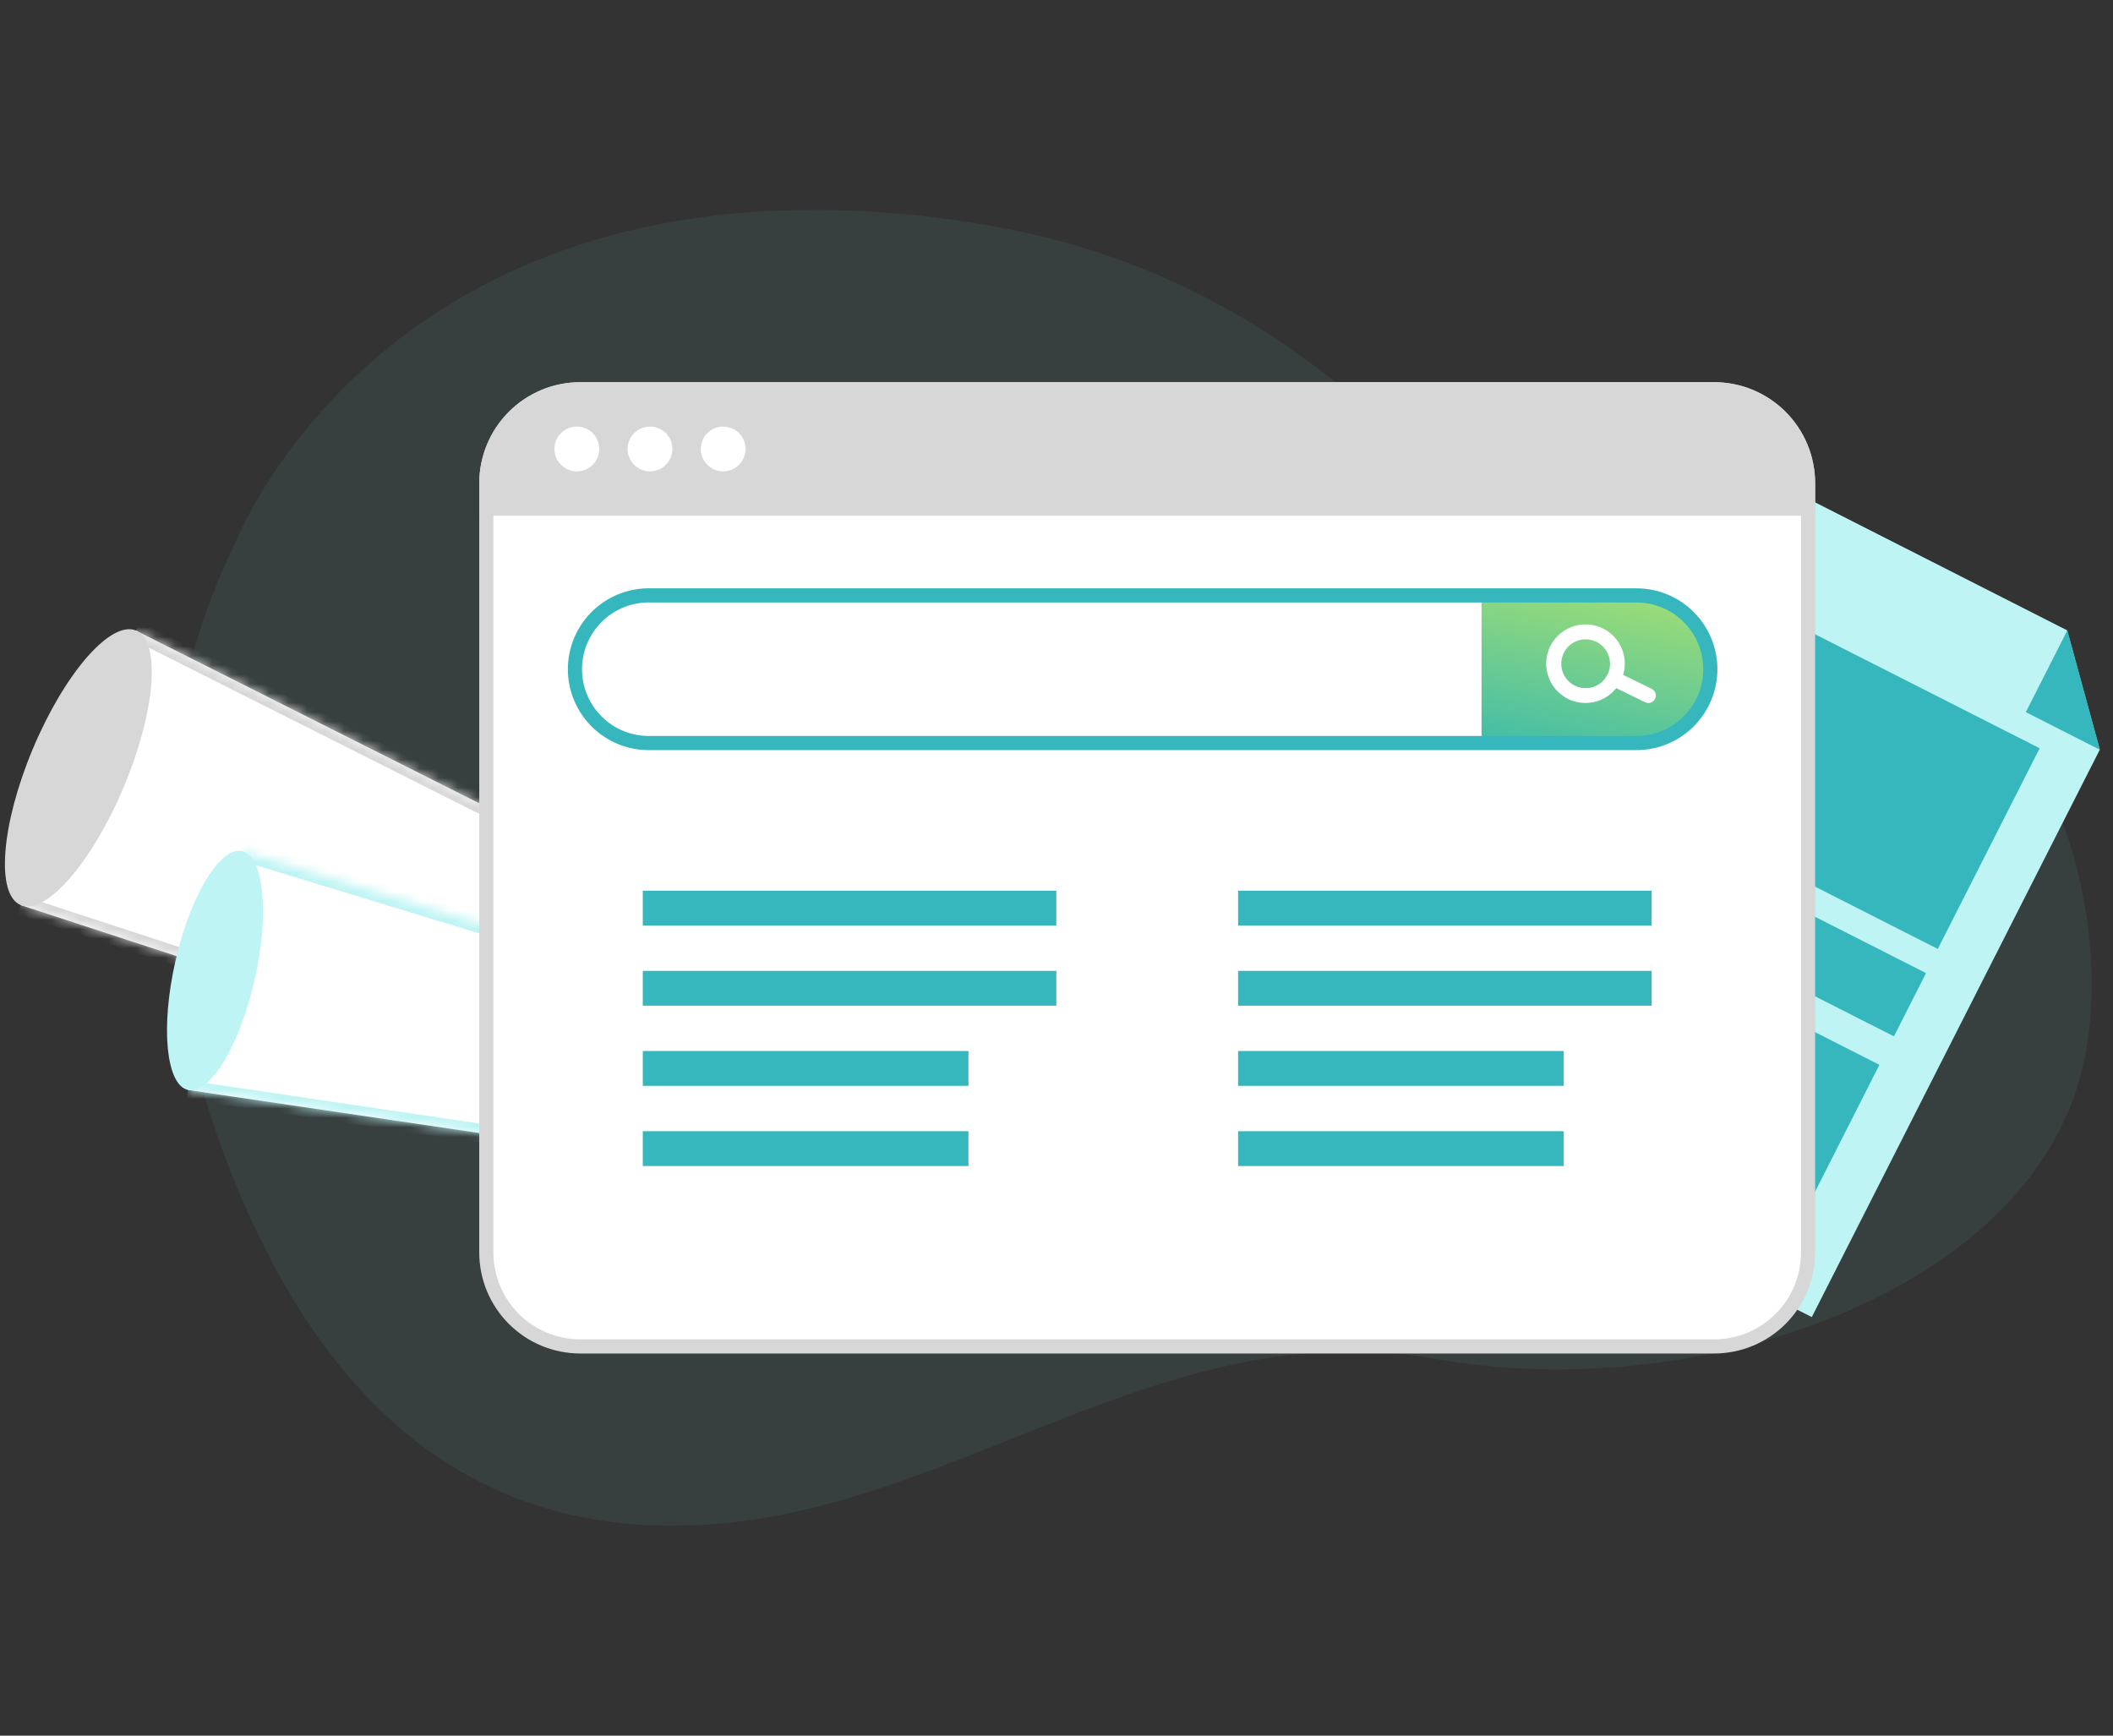
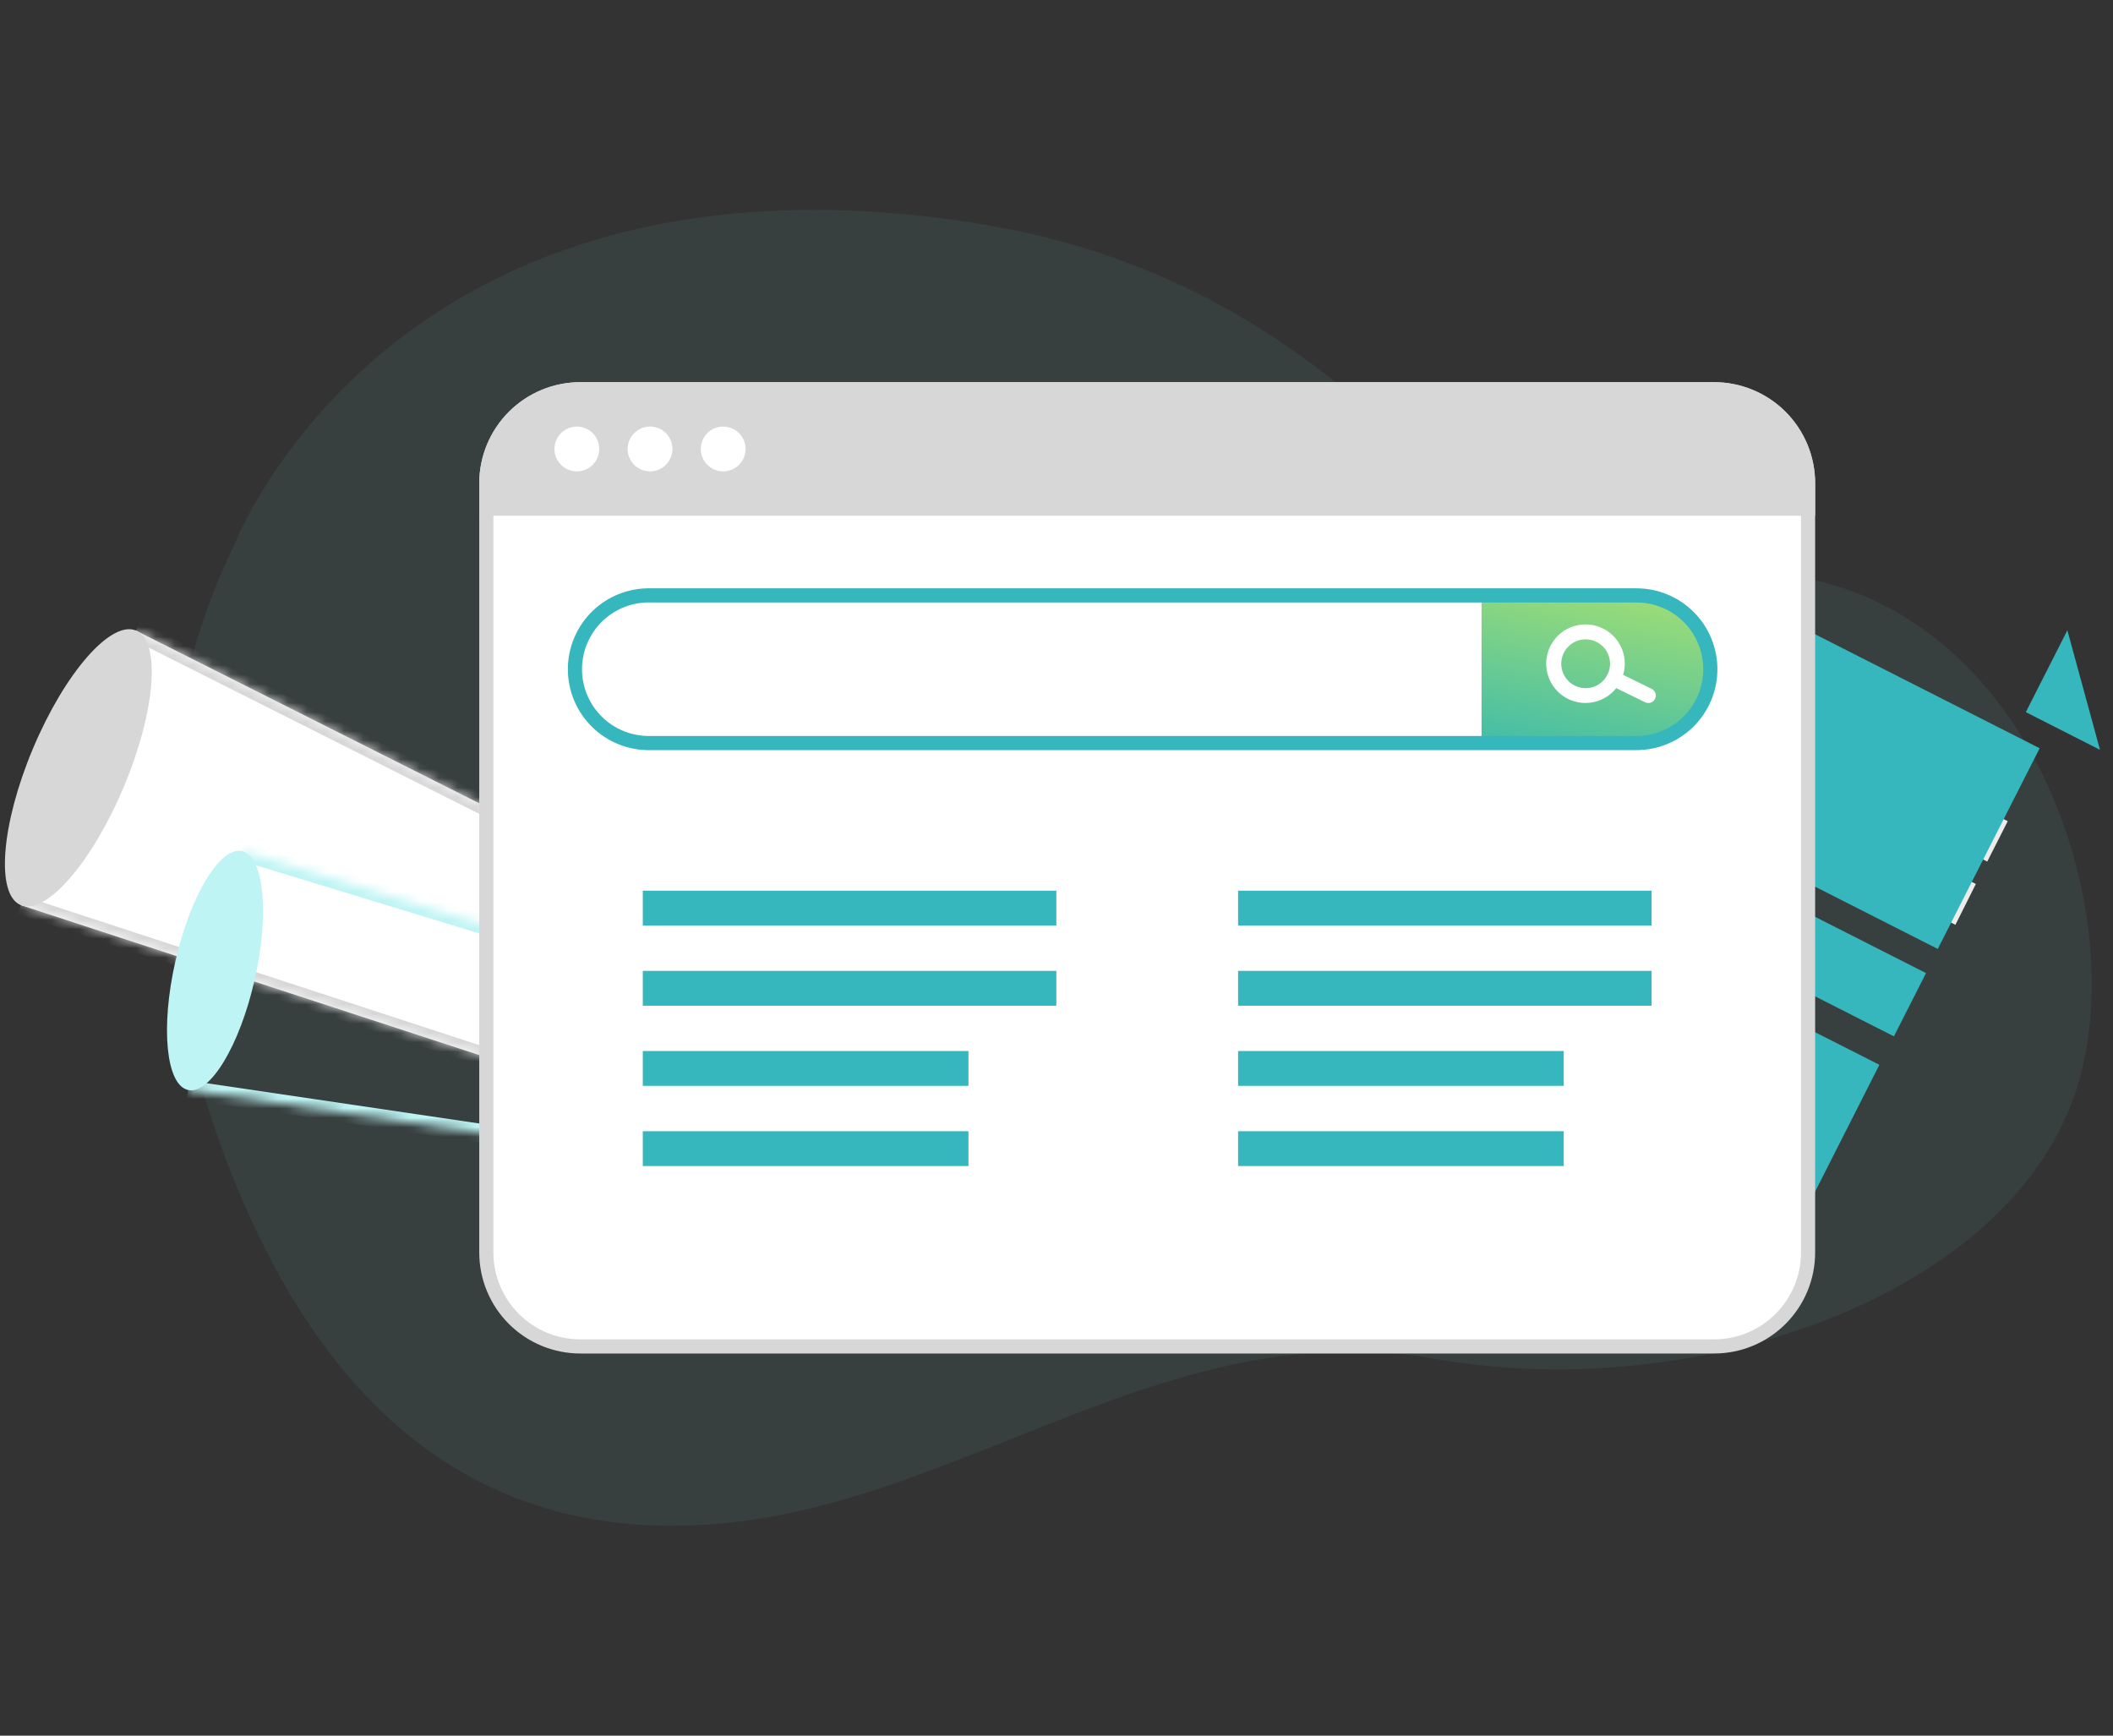
<svg xmlns="http://www.w3.org/2000/svg" width="224" height="184" viewBox="0 0 224 184" fill="none">
  <rect x="0" y="0" width="224" height="184" fill="#333333" stroke="none" />
  <g clip-path="url(#clip0_4864_45274)">
    <path opacity="0.1" d="M220.215 115.204C217.714 123.239 211.788 129.817 203.965 134.746C197.488 138.838 189.702 141.79 181.498 143.486C178.777 144.053 176.027 144.474 173.261 144.747C172.286 144.859 171.311 144.933 170.33 145.002C164.212 145.42 158.065 145.096 152.024 144.037C132.615 140.529 115.755 149.523 98.535 155.931L96.982 156.498C90.754 158.75 84.468 160.6 77.986 161.347C53.012 164.236 35.532 151.537 24.842 125.179C14.241 99.028 16.441 74.828 24.794 57.868C24.794 57.868 38.33 22.076 86.588 22.251C88.92 22.251 91.335 22.346 93.834 22.537C97.841 22.825 101.83 23.338 105.78 24.074C115.115 25.747 124.068 29.103 132.201 33.98C132.986 34.446 133.754 34.923 134.496 35.406C152.729 47.23 160.626 62.463 181.424 60.756C213.161 58.148 226.533 94.889 220.215 115.204Z" fill="#6CAAAF" />
    <path d="M203.392 82.285L212.842 87.055L210.669 91.338L201.219 86.541L203.392 82.285Z" fill="#ECECEC" />
    <path d="M200.017 88.942L209.462 93.712L207.294 98.042L197.844 93.246L200.017 88.942Z" fill="#ECECEC" />
    <path d="M189.883 67.959L199.333 72.756L197.16 77.033L187.715 72.263L189.883 67.959Z" fill="#ECECEC" />
    <path d="M186.509 74.616L195.959 79.386L193.786 83.669L184.336 78.899L186.509 74.616Z" fill="#ECECEC" />
-     <path d="M140 113.201L192.069 139.628L222.592 79.492L219.131 66.82L174.928 44.373L140 113.201Z" fill="#BEF4F4" />
    <path d="M157.538 91.741L199.234 112.883L191.284 128.571L149.582 107.408L157.538 91.741Z" fill="#36B7BD" />
    <path d="M162.482 81.999L204.178 103.162L200.776 109.867L159.074 88.704L162.482 81.999Z" fill="#36B7BD" />
    <path d="M222.623 79.492L219.162 66.819L214.758 75.496L222.623 79.492Z" fill="#36B7BD" />
    <path d="M216.225 79.324L174.426 58.109L163.626 79.386L205.425 100.601L216.225 79.324Z" fill="#36B7BD" />
    <mask id="path-11-inside-1_4864_45274" fill="white">
      <path d="M2.211 95.96L83.377 122.503L90.066 104.917L14.391 66.841" />
    </mask>
    <path d="M2.211 95.96L83.377 122.503L90.066 104.917L14.391 66.841" fill="white" />
    <path d="M83.377 122.503L83.066 123.453L83.973 123.75L84.312 122.858L83.377 122.503ZM90.066 104.917L91.001 105.273L91.321 104.429L90.516 104.024L90.066 104.917ZM1.9 96.91L83.066 123.453L83.688 121.552L2.522 95.009L1.9 96.91ZM84.312 122.858L91.001 105.273L89.131 104.562L82.443 122.147L84.312 122.858ZM90.516 104.024L14.84 65.948L13.941 67.734L89.617 105.81L90.516 104.024Z" fill="#D7D7D7" mask="url(#path-11-inside-1_4864_45274)" />
    <path d="M14.223 67.306C14.685 67.5 15.081 67.999 15.329 68.908C15.575 69.81 15.649 71.03 15.535 72.499C15.306 75.433 14.335 79.244 12.662 83.227C10.989 87.21 8.948 90.573 7.014 92.79C6.045 93.901 5.122 94.702 4.305 95.158C3.482 95.617 2.849 95.683 2.387 95.489C1.925 95.295 1.529 94.796 1.28 93.887C1.034 92.986 0.96 91.765 1.075 90.296C1.304 87.362 2.275 83.551 3.947 79.568C5.62 75.585 7.662 72.222 9.596 70.005C10.565 68.894 11.488 68.093 12.304 67.638C13.127 67.178 13.76 67.112 14.223 67.306Z" fill="#D7D7D7" stroke="#D7D7D7" />
    <mask id="path-14-inside-2_4864_45274" fill="white">
      <path d="M19.938 115.554L89.64 125.852L92.544 110.641L25.64 90.23" />
    </mask>
-     <path d="M19.938 115.554L89.64 125.852L92.544 110.641L25.64 90.23" fill="white" />
    <path d="M89.64 125.852L89.493 126.841L90.442 126.982L90.622 126.04L89.64 125.852ZM92.544 110.641L93.526 110.828L93.695 109.946L92.836 109.684L92.544 110.641ZM19.791 116.543L89.493 126.841L89.786 124.863L20.084 114.565L19.791 116.543ZM90.622 126.04L93.526 110.828L91.562 110.453L88.657 125.665L90.622 126.04ZM92.836 109.684L25.932 89.273L25.349 91.186L92.252 111.597L92.836 109.684Z" fill="#BEF4F4" mask="url(#path-14-inside-2_4864_45274)" />
    <path d="M25.545 90.718C25.912 90.801 26.29 91.121 26.617 91.811C26.942 92.493 27.177 93.46 27.295 94.661C27.532 97.058 27.296 100.274 26.514 103.732C25.732 107.191 24.562 110.196 23.317 112.258C22.693 113.291 22.065 114.062 21.478 114.539C20.886 115.02 20.408 115.147 20.041 115.064C19.674 114.981 19.297 114.661 18.969 113.972C18.645 113.289 18.41 112.323 18.291 111.121C18.054 108.725 18.291 105.508 19.073 102.05C19.855 98.591 21.025 95.586 22.27 93.524C22.894 92.491 23.522 91.72 24.108 91.243C24.7 90.762 25.178 90.635 25.545 90.718Z" fill="#BEF4F4" stroke="#BEF4F4" />
    <path d="M191.674 51.237V132.774C191.675 134.083 191.418 135.378 190.918 136.587C190.418 137.796 189.684 138.895 188.759 139.82C187.835 140.745 186.736 141.479 185.528 141.98C184.319 142.481 183.024 142.739 181.715 142.739H61.524C60.215 142.739 58.919 142.482 57.709 141.982C56.5 141.481 55.401 140.747 54.475 139.822C53.549 138.897 52.815 137.798 52.314 136.589C51.813 135.38 51.555 134.083 51.555 132.774V51.237C51.555 49.928 51.813 48.632 52.314 47.422C52.815 46.212 53.549 45.113 54.475 44.188C55.401 43.262 56.499 42.528 57.709 42.026C58.919 41.525 60.215 41.268 61.524 41.268H181.715C183.024 41.268 184.32 41.527 185.528 42.028C186.737 42.529 187.835 43.264 188.76 44.19C189.685 45.115 190.418 46.214 190.918 47.424C191.418 48.633 191.675 49.929 191.674 51.237Z" fill="white" />
    <path d="M191.674 51.232V53.924H51.555V51.232C51.555 49.922 51.813 48.626 52.314 47.417C52.815 46.207 53.549 45.108 54.475 44.182C56.344 42.313 58.88 41.262 61.524 41.262H181.715C183.024 41.263 184.32 41.521 185.528 42.023C186.737 42.524 187.835 43.259 188.76 44.184C189.685 45.11 190.418 46.209 190.918 47.418C191.418 48.627 191.675 49.923 191.674 51.232Z" fill="#D7D7D7" stroke="#D7D7D7" stroke-width="1.5" stroke-miterlimit="10" />
    <path d="M61.152 49.971C62.463 49.971 63.526 48.907 63.526 47.596C63.526 46.285 62.463 45.222 61.152 45.222C59.84 45.222 58.777 46.285 58.777 47.596C58.777 48.907 59.84 49.971 61.152 49.971Z" fill="white" />
    <path d="M68.91 49.971C70.221 49.971 71.284 48.907 71.284 47.596C71.284 46.285 70.221 45.222 68.91 45.222C67.598 45.222 66.535 46.285 66.535 47.596C66.535 48.907 67.598 49.971 68.91 49.971Z" fill="white" />
    <path d="M76.663 49.971C77.975 49.971 79.038 48.907 79.038 47.596C79.038 46.285 77.975 45.222 76.663 45.222C75.352 45.222 74.289 46.285 74.289 47.596C74.289 48.907 75.352 49.971 76.663 49.971Z" fill="white" />
    <path d="M191.674 51.237V132.774C191.675 134.083 191.418 135.378 190.918 136.587C190.418 137.796 189.684 138.895 188.759 139.82C187.835 140.745 186.736 141.479 185.528 141.98C184.319 142.481 183.024 142.739 181.715 142.739H61.524C60.215 142.739 58.919 142.482 57.709 141.982C56.5 141.481 55.401 140.747 54.475 139.822C53.549 138.897 52.815 137.798 52.314 136.589C51.813 135.38 51.555 134.083 51.555 132.774V51.237C51.555 49.928 51.813 48.632 52.314 47.422C52.815 46.212 53.549 45.113 54.475 44.188C55.401 43.262 56.499 42.528 57.709 42.026C58.919 41.525 60.215 41.268 61.524 41.268H181.715C183.024 41.268 184.32 41.527 185.528 42.028C186.737 42.529 187.835 43.264 188.76 44.19C189.685 45.115 190.418 46.214 190.918 47.424C191.418 48.633 191.675 49.929 191.674 51.237V51.237Z" stroke="#D7D7D7" stroke-width="1.5" stroke-miterlimit="10" />
    <path d="M181.312 70.943C181.312 73.018 180.488 75.009 179.021 76.477C177.554 77.945 175.564 78.77 173.489 78.771H157.059V63.12H173.489C175.564 63.12 177.554 63.944 179.021 65.411C180.488 66.879 181.312 68.868 181.312 70.943Z" fill="url(#paint0_linear_4864_45274)" />
    <path d="M181.312 70.943C181.312 73.018 180.488 75.008 179.021 76.476C177.554 77.944 175.565 78.77 173.489 78.771H68.981C67.936 78.798 66.897 78.616 65.924 78.235C64.95 77.854 64.063 77.282 63.315 76.552C62.566 75.823 61.971 74.951 61.565 73.988C61.158 73.025 60.949 71.991 60.949 70.945C60.949 69.9 61.158 68.866 61.565 67.903C61.971 66.94 62.566 66.068 63.315 65.338C64.063 64.609 64.95 64.037 65.924 63.656C66.897 63.275 67.936 63.093 68.981 63.12H173.489C175.564 63.12 177.554 63.944 179.021 65.411C180.488 66.878 181.312 68.868 181.312 70.943V70.943Z" stroke="#36B7BD" stroke-width="1.5" stroke-miterlimit="10" />
    <path d="M168.096 74.526C167.271 74.529 166.464 74.288 165.777 73.832C165.09 73.376 164.554 72.726 164.236 71.966C163.918 71.205 163.833 70.366 163.992 69.557C164.151 68.748 164.547 68.004 165.129 67.42C165.711 66.836 166.453 66.438 167.261 66.276C168.07 66.114 168.908 66.195 169.671 66.51C170.433 66.825 171.084 67.359 171.543 68.044C172.001 68.73 172.246 69.536 172.246 70.36C172.244 71.462 171.807 72.518 171.03 73.299C170.252 74.079 169.198 74.52 168.096 74.526ZM168.096 67.779C167.584 67.779 167.084 67.931 166.658 68.215C166.233 68.5 165.901 68.904 165.706 69.377C165.51 69.85 165.459 70.37 165.559 70.872C165.66 71.374 165.907 71.835 166.269 72.196C166.631 72.558 167.092 72.804 167.595 72.903C168.097 73.002 168.617 72.95 169.089 72.754C169.562 72.557 169.965 72.225 170.249 71.799C170.533 71.373 170.683 70.872 170.682 70.36C170.681 69.675 170.408 69.019 169.923 68.535C169.438 68.051 168.781 67.779 168.096 67.779Z" fill="white" />
    <path d="M174.746 74.526C174.625 74.528 174.505 74.501 174.396 74.446L170.729 72.65C170.54 72.558 170.396 72.394 170.328 72.196C170.26 71.998 170.273 71.781 170.365 71.592C170.458 71.404 170.621 71.26 170.819 71.192C171.017 71.124 171.234 71.137 171.423 71.229L175.091 73.026C175.251 73.104 175.381 73.234 175.458 73.395C175.535 73.556 175.555 73.739 175.515 73.913C175.475 74.087 175.377 74.242 175.238 74.354C175.098 74.465 174.925 74.526 174.746 74.526Z" fill="white" />
    <path d="M111.982 94.423H68.144V98.117H111.982V94.423Z" fill="#36B7BD" />
    <path d="M111.982 102.924H68.144V106.619H111.982V102.924Z" fill="#36B7BD" />
    <path d="M102.664 111.42H68.144V115.114H102.664V111.42Z" fill="#36B7BD" />
    <path d="M102.664 119.922H68.144V123.616H102.664V119.922Z" fill="#36B7BD" />
    <path d="M175.087 94.423H131.25V98.117H175.087V94.423Z" fill="#36B7BD" />
    <path d="M175.087 102.924H131.25V106.619H175.087V102.924Z" fill="#36B7BD" />
    <path d="M165.77 111.42H131.25V115.114H165.77V111.42Z" fill="#36B7BD" />
    <path d="M165.77 119.922H131.25V123.616H165.77V119.922Z" fill="#36B7BD" />
  </g>
  <defs>
    <linearGradient id="paint0_linear_4864_45274" x1="157.059" y1="78.771" x2="161.097" y2="58.993" gradientUnits="userSpaceOnUse">
      <stop offset="0.039" stop-color="#46BEA6" />
      <stop offset="1" stop-color="#A3DF73" />
    </linearGradient>
    <clipPath id="clip0_4864_45274">
      <rect width="224" height="184" fill="white" />
    </clipPath>
  </defs>
</svg>